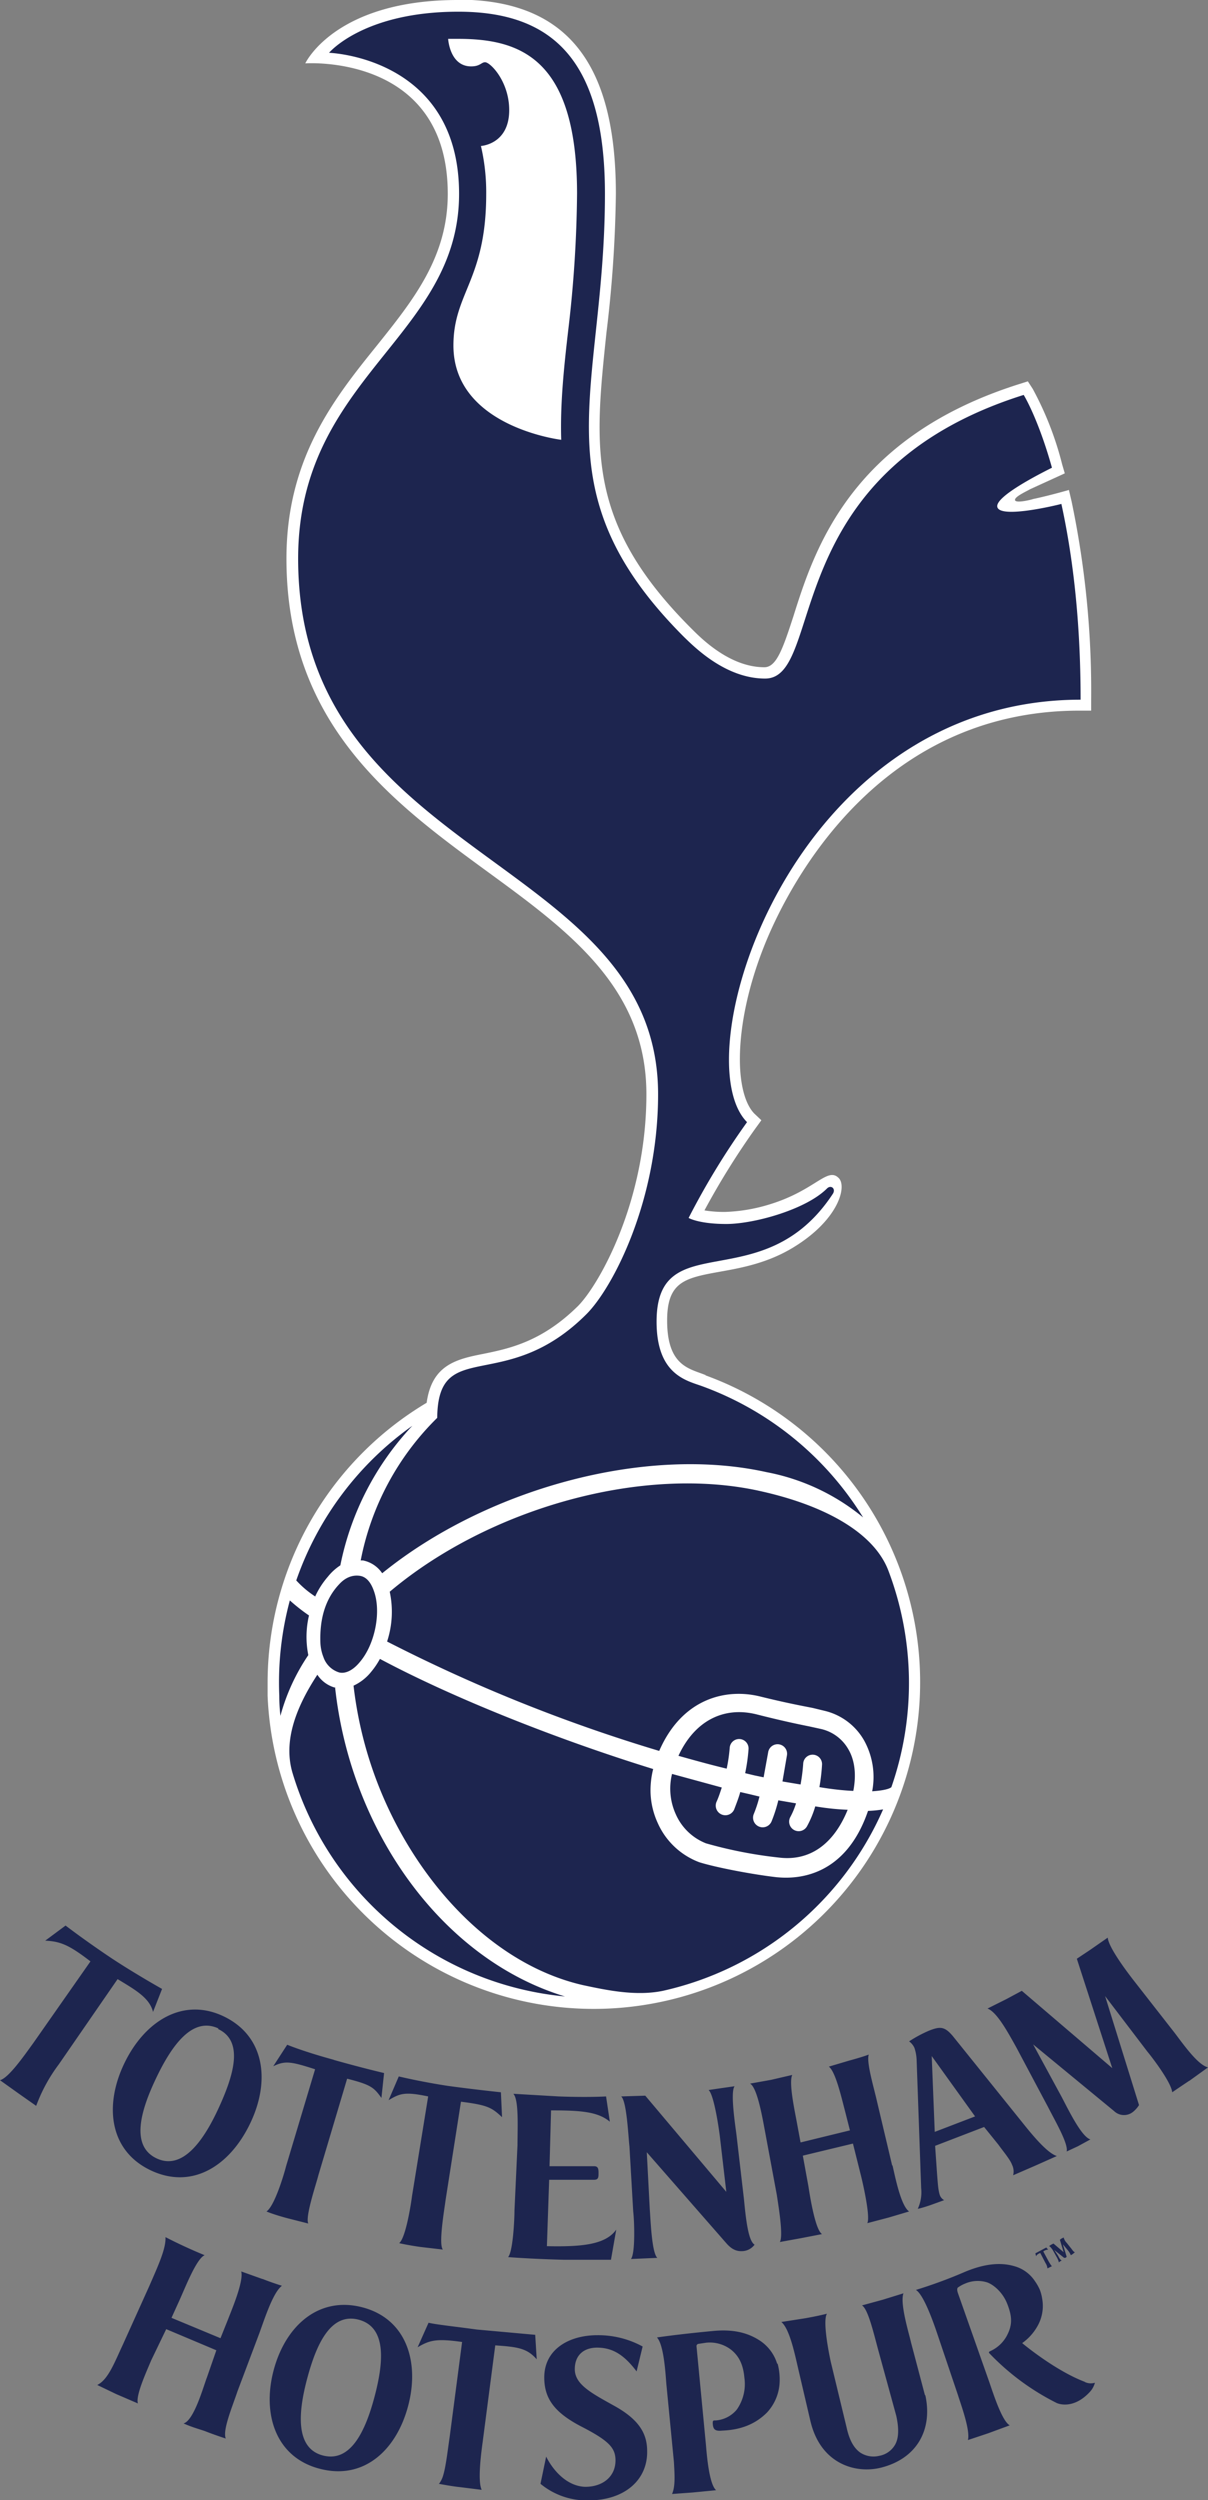
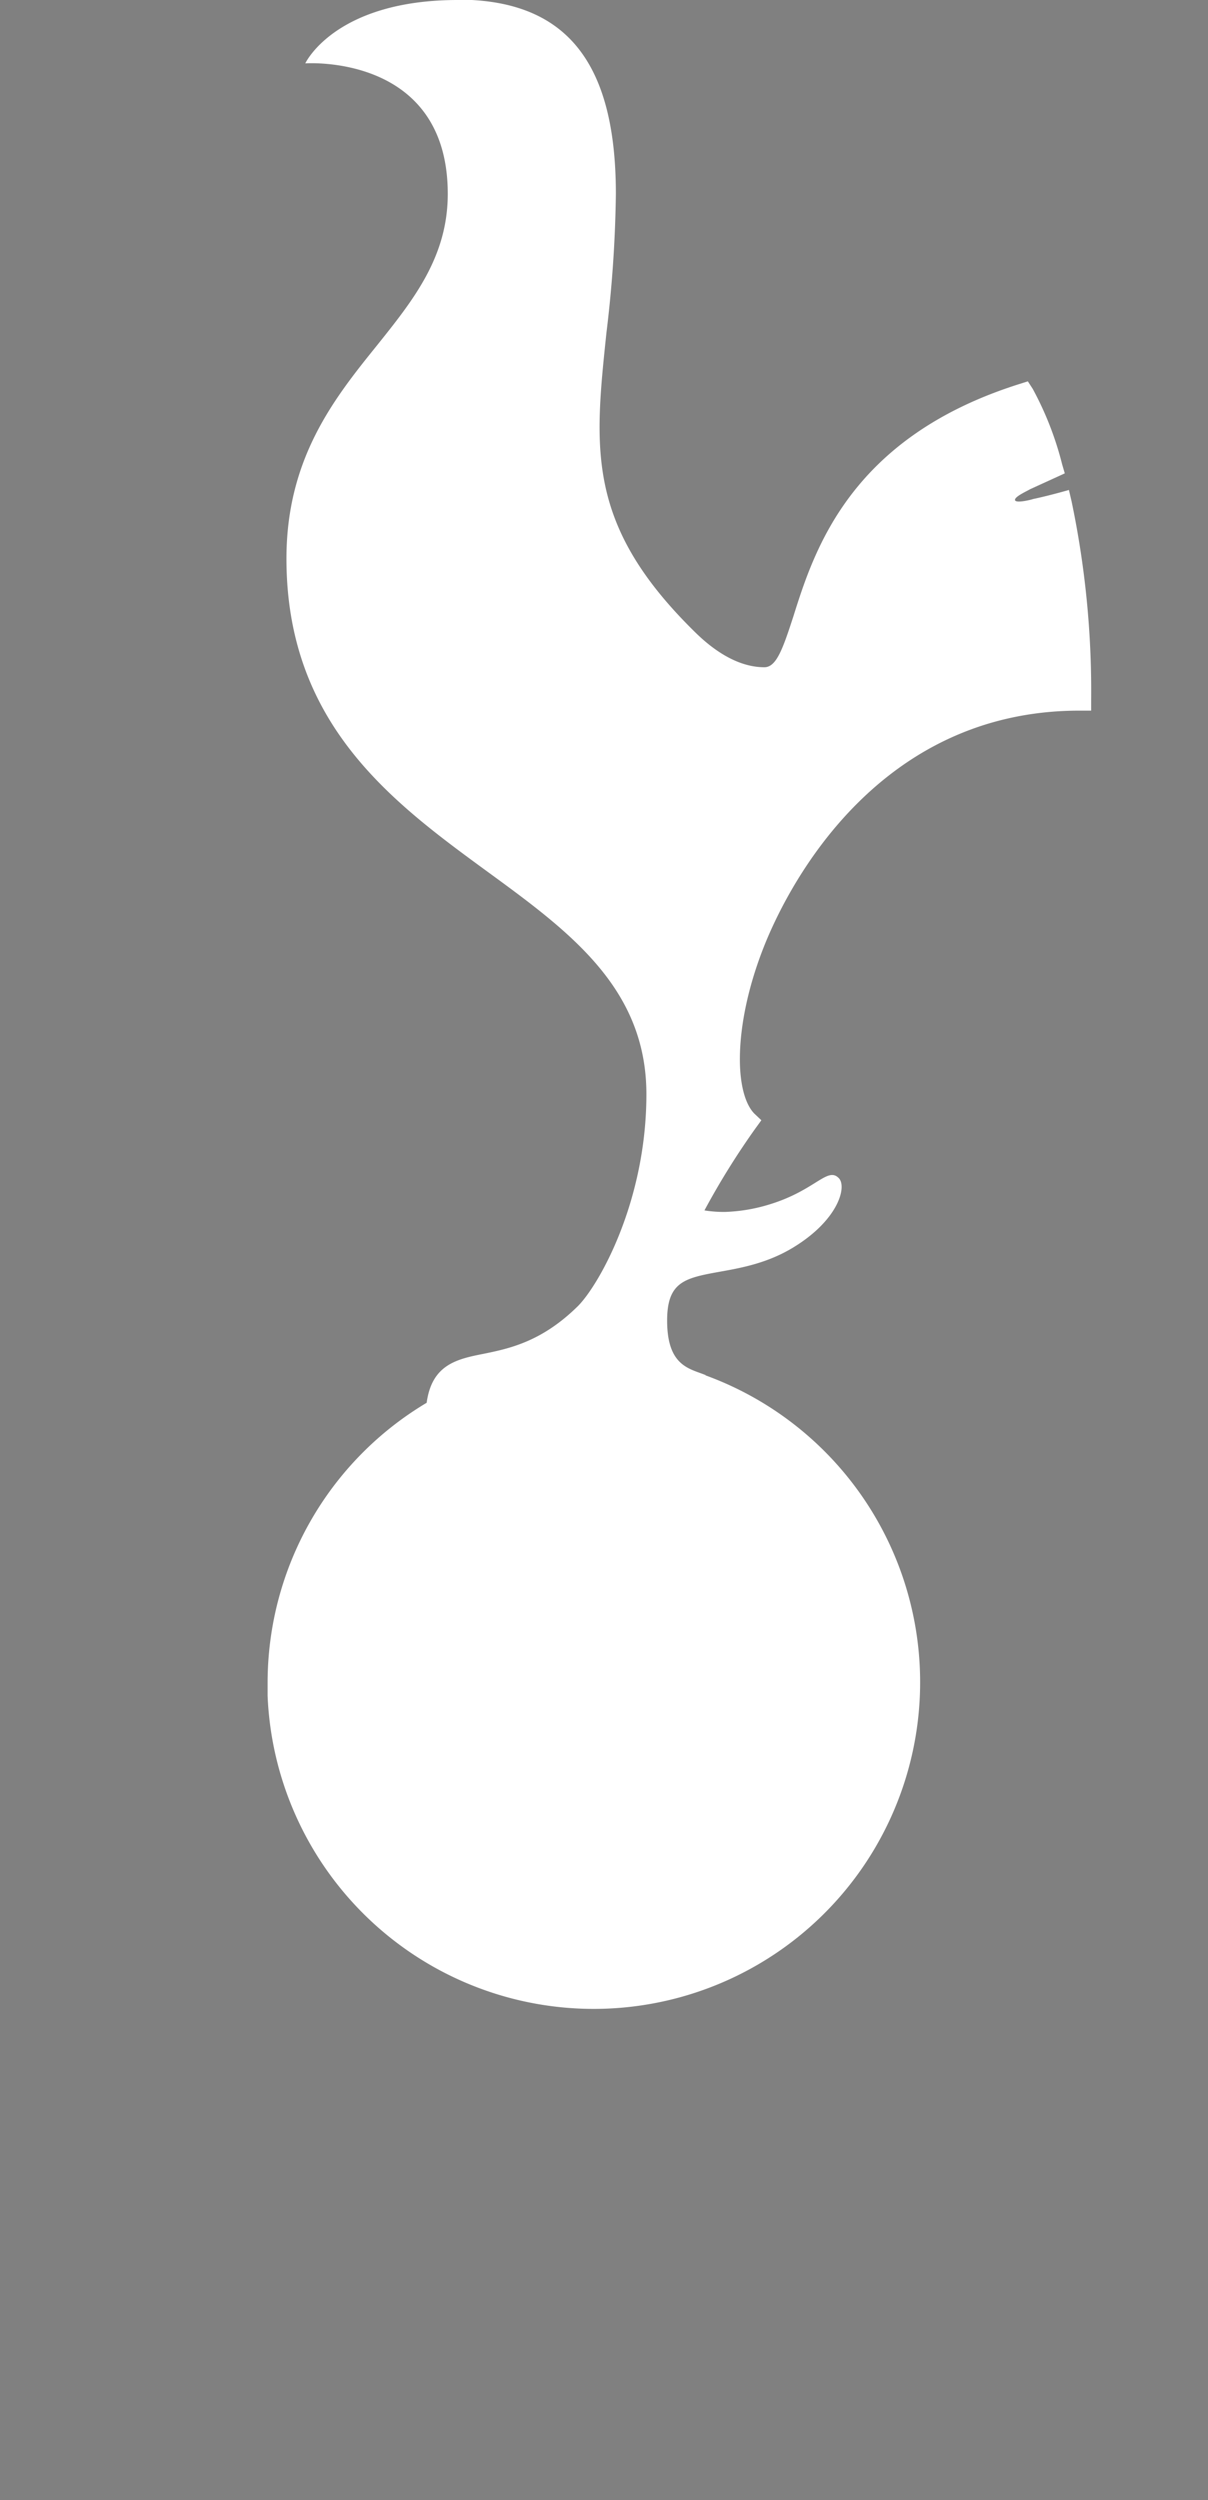
<svg xmlns="http://www.w3.org/2000/svg" viewBox="0 0 320.5 662.8">
  <rect x="0" y="0" width="320.5" height="662.8" fill="#808080" stroke="none" />
-   <path fill="#1d254f" d="M88.8 447.3a8.2 8.2 0 0 1-4.6-3.3c-6.3 9.6-8.9 18.2-6.6 26a83.7 83.7 0 0 0 72.3 59.3c-32.7-9.9-56.9-44-61-82m-6.8-19a48 48 0 0 1-5-4 83.5 83.5 0 0 0-2.9 25.3l.4 5.2a53.6 53.6 0 0 1 7.3-16.1 24.8 24.8 0 0 1 .2-10.5zm1.6-5A21.9 21.9 0 0 1 87 418a14 14 0 0 1 3.3-3 75.6 75.6 0 0 1 19.1-37 84 84 0 0 0-30.8 41 26.1 26.1 0 0 0 5.1 4.3zm122.6 74.4c-7-.8-16.5-2.7-20.6-4.1a19.6 19.6 0 0 1-11-10.4 20.9 20.9 0 0 1-2-7.9 23 23 0 0 1 .7-6.4C147.5 461 120 450 101 440a20.5 20.5 0 0 1-2.3 3.3 12.9 12.9 0 0 1-4.7 3.7A105 105 0 0 0 110 492c11.7 18 27.6 30.4 44.7 34.3 6.1 1.3 14 3 21.2 1.5a83.7 83.7 0 0 0 58.4-48.1 29.6 29.6 0 0 1-4 .3c-6 17.6-18.7 18.2-24 17.7zm35-55a83.4 83.4 0 0 0-5.4-26.3c-3.9-10.1-16.7-17.3-33.7-21.1-31.3-7.1-72.5 4.6-98.7 26.6a25.3 25.3 0 0 1-.6 13.2 426.2 426.2 0 0 0 72.2 29c6-14 17.8-16.7 26.9-14.4 6.5 1.7 10.7 2.5 13.7 3.1l3.4.7a16.4 16.4 0 0 1 10.4 8 20 20 0 0 1 2 13.4c3.3-.2 4.8-.8 5.2-1.2a83.3 83.3 0 0 0 4.6-31zM226.4 475c1-5.2 0-8.8-1.3-11a11.2 11.2 0 0 0-7.2-5.4l-3.2-.7c-3-.6-7.3-1.5-14-3.2-8.9-2.2-16.5 1.9-20.7 11l12.7 3.4a42.5 42.5 0 0 0 .9-5.5 2.5 2.5 0 0 1 5 .3 47 47 0 0 1-1 6.4l2.5.6 2.5.5 1.2-6.6a2.5 2.5 0 0 1 5 .7l-1.2 7 4.8.8a48.5 48.5 0 0 0 .7-5.5 2.5 2.5 0 0 1 5 .2 50.8 50.8 0 0 1-.7 6c3.6.6 6.6.9 9 1zm-47.1 6.2a14.6 14.6 0 0 0 8 7.7 116.3 116.3 0 0 0 19.6 3.8c8 .9 14.3-3.6 18-12.7-2.7-.1-5.6-.5-8.6-.9a26.3 26.3 0 0 1-2.2 5.3 2.5 2.5 0 1 1-4.4-2.5 20 20 0 0 0 1.5-3.6l-4.7-.8a39.7 39.7 0 0 1-1.8 5.6 2.5 2.5 0 0 1-4.7-2 33.1 33.1 0 0 0 1.5-4.6l-2.5-.6-2.6-.6c-.4 1.5-1 3-1.6 4.6a2.5 2.5 0 0 1-4.7-2l1.4-3.8-13.2-3.6a16.4 16.4 0 0 0 1 10.7zm-83.7-63.3c-1.2-.2-3.4-.2-5.6 2.2-3.6 3.8-5.2 9-5 15.4a11.7 11.7 0 0 0 .8 3.9 6.4 6.4 0 0 0 4.2 4.1c1.7.4 3.7-.6 5.5-2.8 4-4.7 5.7-13.3 3.7-18.8-.8-2.3-2-3.7-3.6-4z" />
  <path fill="#fff" d="M121.5 0C88.8 0 81 16.8 81 16.8s37.8-2.7 37.8 34.6c0 16.8-9.2 28.2-18.8 40.2-11.3 14-24 29.9-24 56.5 0 44 28.3 64.7 53.2 82.9 21.8 15.9 42.3 30.9 42.3 59.1 0 28.4-12.5 50.4-18.1 56.1-9.6 9.5-18.2 11.3-25 12.7-7.1 1.4-13.8 2.8-15.2 13A86.4 86.4 0 0 0 71 446v3.6a86.6 86.6 0 1 0 116.1-85h.2l-.5-.2-.8-.3c-4.2-1.5-9-3.1-9-14 0-10.4 4.8-11.3 14.3-13 5.6-1 12.5-2.3 19.2-6.4 12-7.3 14.3-16.2 12-18.4-3-3-6.2 3.3-18.3 7a44.6 44.6 0 0 1-11.7 2 31.6 31.6 0 0 1-5.6-.4 202.9 202.9 0 0 1 13.5-21.7l1.6-2.2-1.9-1.8c-2.4-2.5-3.8-7.6-3.8-14.4 0-8.5 2.1-19.6 7.1-31.6 6-14.3 29.3-60.8 83-60.8h3.1v-3a244.9 244.9 0 0 0-5.2-52.5l-.7-3s-5.2 1.5-9.5 2.4c-.5.2-4.6 1.2-4.8.3s3-2.3 4-2.9l9.2-4.2-.7-2.4a85.5 85.5 0 0 0-7.8-20l-1.3-2-2.2.7c-44.8 14.1-54.4 43.8-60 61.6-2.8 8.6-4.5 13.5-7.7 13.5-9.2 0-16.8-7.7-19.3-10.2-28-27.9-25.8-48-22.6-78.5a334.4 334.4 0 0 0 2.5-36.8c0-35.2-13.4-51.5-42-51.5" />
  <g fill="#1d254f">
-     <path d="M174.6 290.1c0 28.3-12 51.3-19 58.3-21.6 21.6-39.4 5.8-39.6 27.5a72.2 72.2 0 0 0-20.3 37.8h.6a8 8 0 0 1 5.1 3.4c27.5-22.3 69.7-34 102-26.8a57 57 0 0 1 25.6 12 84 84 0 0 0-43-34.9c-4.3-1.5-11.8-3.3-11.8-17 0-25.8 28.2-5.8 46.7-33.8 1-1.4-.4-2.6-1.5-1.5-5.6 5.6-19.4 9.4-26.7 9.4s-10-1.6-10-1.6a200.3 200.3 0 0 1 15.5-25.4c-17.2-17.3 11.8-112 88.5-112 0-22-2.3-39.1-5.1-51.9-1.9.5-16.3 3.9-17 .8-.6-2.7 10.7-8.5 14.5-10.4-3.7-13.2-7.5-19.3-7.5-19.3-65.8 20.7-52.5 75.2-68.6 75.2-10.4 0-18.6-8.2-21.5-11-39.3-39.3-21-65.3-21-117.5 0-35.2-13.7-48.3-38.9-48.3S87.3 14 87.3 14s34.5 1.1 34.5 37.4c0 38-42.7 48.5-42.7 96.7 0 80.2 95.5 78.7 95.5 142M129 51.4a54.2 54.2 0 0 0-1.4-12.7s7.5-.4 7.5-9.5c0-7.6-5-12.7-6.4-12.7-1 0-1.3 1.1-3.7 1.1-5.7 0-6.1-7.3-6.1-7.3h2.6c16.4 0 31.6 5 31.6 41.1a327 327 0 0 1-2.3 35.8c-1.2 10.3-2.2 20-1.9 29.4 0 0-28.6-3.4-28.6-25 0-14 8.7-17.4 8.7-40.2zm-40.2 396a8.2 8.2 0 0 1-4.6-3.4c-6.3 9.6-8.9 18.2-6.6 26a83.7 83.7 0 0 0 72.3 59.3c-32.7-9.9-56.9-44-61-82zM82 428.3a48 48 0 0 1-5.1-4 83.5 83.5 0 0 0-2.8 25.3q0 2.7.3 5.3a53.6 53.6 0 0 1 7.4-16.1 24.8 24.8 0 0 1 .2-10.6zm1.6-5A21.9 21.9 0 0 1 87 418a14 14 0 0 1 3.3-3 75.6 75.6 0 0 1 19.1-37 84 84 0 0 0-30.8 41 26.1 26.1 0 0 0 5.1 4.3zm122.6 74.4c-7-.8-16.6-2.7-20.7-4a19.6 19.6 0 0 1-11-10.4 20.9 20.9 0 0 1-1.9-8 23 23 0 0 1 .7-6.3c-25.9-8-53.4-19-72.5-29.2a20.5 20.5 0 0 1-2.3 3.4 12.9 12.9 0 0 1-4.7 3.7A105 105 0 0 0 110 492c11.7 18 27.6 30.4 44.7 34.3 6.1 1.3 14 3 21.2 1.5a83.7 83.7 0 0 0 58.4-48.1 29.6 29.6 0 0 1-4 .4c-6 17.5-18.7 18.1-24 17.6zm29.5-81.3c-3.8-10-16.7-17.2-33.6-21-31.4-7.2-72.5 4.5-98.7 26.6a25.3 25.3 0 0 1-.7 13.2 426.2 426.2 0 0 0 72.2 29c6.1-14 17.8-16.7 26.9-14.4 6.5 1.6 10.7 2.4 13.8 3l3.3.8a16.4 16.4 0 0 1 10.4 7.9 20 20 0 0 1 2.1 13.4c3.2-.2 4.7-.7 5.1-1.1a84 84 0 0 0-.8-57.4zM179.3 481a14.6 14.6 0 0 0 8 7.7 116.3 116.3 0 0 0 19.6 3.8c8 .9 14.3-3.6 18-12.7-2.7-.1-5.6-.4-8.6-.9a26.3 26.3 0 0 1-2.2 5.3 2.5 2.5 0 1 1-4.4-2.5 20 20 0 0 0 1.5-3.6l-4.7-.8a39.7 39.7 0 0 1-1.8 5.6 2.5 2.5 0 0 1-4.7-2 33.1 33.1 0 0 0 1.5-4.6l-2.5-.6-2.6-.6c-.4 1.5-1 3-1.6 4.6a2.5 2.5 0 0 1-4.7-2c.6-1.3 1-2.6 1.4-3.8l-13.2-3.6a16.4 16.4 0 0 0 1 10.7zm47.1-6.2c1-5.2 0-8.8-1.3-11a11.2 11.2 0 0 0-7.2-5.4l-3.2-.7c-3-.6-7.3-1.5-14-3.2-8.9-2.2-16.5 1.9-20.7 11 4.3 1.2 8.6 2.4 12.8 3.4a42.5 42.5 0 0 0 .8-5.5 2.5 2.5 0 0 1 5 .3 47 47 0 0 1-.9 6.4l2.5.6 2.4.5 1.2-6.6a2.5 2.5 0 0 1 5 .7l-1.2 7 4.8.8a48.5 48.5 0 0 0 .7-5.5 2.5 2.5 0 0 1 5 .2 50.8 50.8 0 0 1-.7 6c3.6.6 6.6.9 9 1zM95.6 417.8c-1.2-.2-3.4-.2-5.6 2.2-3.6 3.8-5.2 9-5 15.4a11.7 11.7 0 0 0 .8 3.9 6.4 6.4 0 0 0 4.2 4.1c1.7.4 3.7-.6 5.5-2.8 4-4.7 5.7-13.3 3.7-18.8-.8-2.3-2-3.7-3.6-4zM29.8 519.3c6.4 4.2 13.2 8 13.2 8l-2.4 6.1c-.9-3.7-4.6-5.8-9.4-8.7l-15.6 22.6a43 43 0 0 0-6 11L4.9 555 0 551.5c2.3-.6 6.4-6.5 8.8-9.8L24 520c-5.7-4.4-8-5.3-12-5.5l5.4-4s5.2 4 12.4 8.8M277.6 595.9l.5.5a2.4 2.4 0 0 0-1.3.5l1.4 2.6c.3.5.7 1.2.9 1.3l-.6.3-.6.3a3 3 0 0 0-.5-1.4l-1.4-2.7c-.5.2-1 .5-1.1.9l-.2-.8 1.5-.8 1.5-.8M40 575.4c-11-5.2-12.4-17.2-7-28.4s15.6-17.6 26.4-12.4 12.4 17 7 28.3S51 580.6 40 575.4m18-37.6c-7-3.3-12.5 4.6-16.6 13.2s-6.8 17.9.1 21.2S54 567.6 58 558.9s6.8-17.8-.2-21zM88.5 546.1c7.4 2.1 13.4 3.5 13.4 3.5l-.7 6.6c-2-2.8-2.8-3.5-9.1-5.1l-7.6 25.5c-.6 2.4-3.6 11.2-2.7 12.9l-5.5-1.4c-3.8-1-5.6-1.8-5.6-1.8 2-1.3 4.4-8.9 5.2-12l7.7-25.7c-6.5-2.1-8-2.3-11.1-.8l3.7-5.7s4.3 1.8 12.4 4M118.8 553c7.3 1 14.1 1.7 14.1 1.7l.3 6.6c-2.7-2.5-3.7-3.2-10.9-4.1l-4.1 26.2c-.3 2.4-1.9 11.6-.7 13l-6-.7c-3.5-.5-5.6-1-5.6-1 1.7-1.3 3.1-10 3.4-12.4l4.3-26.5c-6.2-1.3-7.5-.8-10.5 1l2.7-6.3s5.8 1.4 13 2.5M145.7 577.9l-.6 17.6c9.3.2 15.6-.4 18.4-4.4l-1.4 8h-12.6c-8.3-.2-14.7-.7-14.7-.7 1.3-1.4 1.7-10 1.7-12.4l.8-17.3c0-4.6.4-12-1.1-13.6l12 .7c8 .3 12.6 0 12.6 0l1 6.7c-3.2-2.7-7.9-3-15.6-3l-.4 14.8h11.8c1.1 0 1.2.7 1.2 1.8s0 1.8-1.2 1.8h-12M197.4 583.2c.6 6.4 1.3 11 2.8 11.9a4.2 4.2 0 0 1-3 1.7c-2 .2-3.3-.7-4.6-2.2l-21-24 .8 15.2c.2 2.4.5 11.5 2 12.8l-7 .3c1.2-1.5.9-10.2.6-12.6l-1-17.3c-.3-2.4-.7-12-2.2-13.2l6.4-.2 21.5 25.5-1.7-14.6c-.3-2.5-1.6-11.2-3-12.4l3.4-.5 3.5-.5c-1.2 1.5.2 10.5.5 12.9l2 17.2M236.8 574.1c.7 3 2.2 10.7 4.4 12.2l-5.4 1.6-5.7 1.5c.9-1.6-1.2-10.8-1.8-13.1l-2-8-13.3 3.2 1.5 8.2c.4 2.6 1.8 11.5 3.6 12.6l-5.7 1.1-5.5 1c1-1.6-.4-9.8-.8-12.5l-3.2-17.2c-.6-3.2-2-11.3-3.9-12.3l5.6-1 5.6-1.3c-1 2 .7 9.7 1.2 12.5l1 5.4 13.1-3.2-1.4-5.5c-.8-3-2.4-10.1-4.2-11.4l5.4-1.6c3.7-1 5.2-1.6 5.2-1.6-.7 2 1.4 8.9 2.2 12.5l4 16.9M261.1 563.9l-13 5 .5 7.2c.2 2.5.3 4.7.8 6a2.5 2.5 0 0 0 1.1 1.2l-3.6 1.3c-2.3.8-3.4 1-3.4 1a10.5 10.5 0 0 0 .9-5.5l-1.2-33.8a11.3 11.3 0 0 0-.6-3.4 4.4 4.4 0 0 0-1.4-1.7 34.4 34.4 0 0 1 5.2-2.8c3-1.2 4.2-1.2 6.4 1.4l19 23.6c3.6 4.5 6.6 7.6 8.6 8.2l-5.6 2.5-6 2.6a4 4 0 0 0-.3-2.8c-.5-1.4-2.4-3.6-3.6-5.3zm-2.4-2.8l-11.5-16 .8 20.1zM315.6 551.6a438 438 0 0 0-4.6 3.1c-.2-2.5-5.1-9-6.6-10.8l-11.2-14.7 9 28.9a7.4 7.4 0 0 1-1.6 1.8 3.8 3.8 0 0 1-5-.2L274.1 542l7.5 13.8c1.8 3.4 5.3 10.7 7.7 11.4L286 569l-3 1.4c.5-2-3-8-5-11.9l-8.3-15.6c-2.6-4.7-5.3-9.5-7.7-10.4l5-2.5 4.1-2.2 24 20.5-9.4-29 3.6-2.4 4.6-3.2c.2 2.6 5.2 9.2 7 11.5l10.4 13.3c2.2 2.8 6.3 8.9 9.2 9.6l-5 3.6M283 594.6l1.2 1.5c.3.4.7 1 1 1l-.6.5-.5.3a4.3 4.3 0 0 0-.7-1.2L282 595l1 3.3a.8.8 0 0 1-.2.2.5.5 0 0 1-.6 0l-2.5-2 1 1.5c.2.4.6 1.2 1 1.3l-.4.2-.4.3c0-.4-.4-1.2-.6-1.5l-1-1.8c-.3-.4-.7-1-1-1l.6-.4.6-.3 2.7 2.3-1-3.3.4-.3.6-.3a3.2 3.2 0 0 0 .7 1.3M69.7 604.2c2.2.9 5.1 1.8 5.1 1.8-2.4 1.8-4.6 8.8-6 12.6L63 634c-1.4 4.2-4 10.3-3.1 12.5 0 0-3.1-1-5.6-2-2.1-.7-3.3-1-5.6-2 2.8-.8 5.3-9.9 6.2-12.2l2.5-7.2-13.3-5.6-4 8.3c-1.2 2.9-4.2 9.4-3.5 11.4l-5.8-2.5-5-2.4c2.9-1.4 4.6-6 6.8-10.7l7-15.5c2.3-5.3 4.5-10 4.3-13a135.1 135.1 0 0 0 10.4 4.8c-2.2.9-5.2 8.7-6.8 12.2l-2 4.4 13 5.4 2-5c1-2.6 4.2-10.1 3.5-12.7l5.6 2M84.8 654.5c-11.6-3-15.3-14.4-12.2-26.1s11.9-19.7 23.5-16.7 15.3 14.3 12.2 26.1-11.8 19.8-23.5 16.7M95.2 615c-7.5-2-11.3 6.6-13.7 15.6s-3.2 18.5 4.2 20.4 11.3-6.6 13.7-15.7 3.2-18.3-4.2-20.3zM116.4 658.6a6.7 6.7 0 0 0 1.2-2.4c.7-2.3 1.2-6.7 1.7-10.1l3.3-25.2c-7-1-8.7-.4-11.8 1.4l2.9-6.5c2.1.5 7 1 12.8 1.8L142 619l.4 6.5c-2.6-3-5.2-3.3-11-3.7l-3.3 25.3c-.3 2.3-1.5 10.5-.3 13l-5.6-.7c-2-.2-4.7-.7-5.8-.9M171.7 649.9c.1 7.6-6 13-15.6 13a19.2 19.2 0 0 1-12.7-4.4l1.5-7.2c2.3 4.5 6.1 7.9 10.4 8 4.5 0 8-2.6 8-7 0-3.3-1.7-5.2-9.1-9-7.1-3.7-9.8-7.4-9.8-13 0-7.4 6.5-11.2 14.1-11.2a24.6 24.6 0 0 1 12 3l-1.6 6.6c-3.4-4.5-6.4-6.2-10.2-6.3s-6.2 2-6.2 5.7c0 4.1 4.5 6.4 10.6 9.8 7 3.9 8.6 7.8 8.6 12M206.3 626.6a16.2 16.2 0 0 1 .5 5.7 12.6 12.6 0 0 1-3.3 7.3c-3 3-6.8 4.6-11.9 4.8-2 .2-2.4-.4-2.5-1.9v-.3s0-.5.4-.5h.4a8 8 0 0 0 5.6-2.9 11.8 11.8 0 0 0 2-8.4c-.3-3.3-1.3-5.7-3.6-7.5a9.3 9.3 0 0 0-6.6-1.8l-2 .3a.6.6 0 0 0-.5.7l2.5 26.1c.2 2.3.8 10.4 2.7 12l-6.2.6-5.5.4c.9-2 .7-5 .5-8.5l-2-20.6c-.2-2.3-.6-10.4-2.5-12.4 0 0 5.2-.8 14.7-1.7 5-.5 9.1.2 12.7 2.6a11.3 11.3 0 0 1 4.5 6.1M245.5 635c2 9.1-2.2 16.8-11.7 19.2-6.6 1.7-16.1-.8-18.8-12.4l-3.2-13.7c-.9-3.9-2.3-10.7-4.5-12.5l6.4-1c3.9-.7 5.7-1.2 5.7-1.2-1 1.6 0 8 1 12.7l4.2 17.4c.7 3.2 1.8 5.4 3.6 6.7a6.4 6.4 0 0 0 5 .9 6.1 6.1 0 0 0 4.3-3c1-1.8 1-4.4.3-7.6L233 623c-1.3-4.8-2.7-10.8-4.3-11.8l5.5-1.5 5.5-1.7c-1 2.7 1.5 10.7 2 13l3.7 14M287.8 631.5a3.7 3.7 0 0 0 2.7.2 5.8 5.8 0 0 1-1.5 2.6c-3.8 4-7.4 3.3-8.6 2.8a64.8 64.8 0 0 1-18-13.3.3.3 0 0 1 .2-.4l.4-.2a9.3 9.3 0 0 0 4.4-4.5c1.3-2.7 1-5-.2-8s-3.6-5-5.3-5.6a8.4 8.4 0 0 0-5.8.3 8.8 8.8 0 0 0-2 1.1s-.3.3 0 1.3l8.4 23.8c1.2 3.5 3.4 10.3 5.4 11.4l-5.7 2.1-5.4 1.8c.7-2.6-2-9.8-2.6-11.8l-5.4-16c-1.3-3.9-3.8-10.8-5.8-12a125.6 125.6 0 0 0 12.8-4.7c4.7-2 9.2-2.8 13.3-1.6a9.6 9.6 0 0 1 5.5 4 13 13 0 0 1 1.3 2.3 11.4 11.4 0 0 1 .6 2.3 10.8 10.8 0 0 1-1.3 7.4 13.8 13.8 0 0 1-4 4.4s8.7 7.3 16.7 10.3" />
-   </g>
+     </g>
</svg>